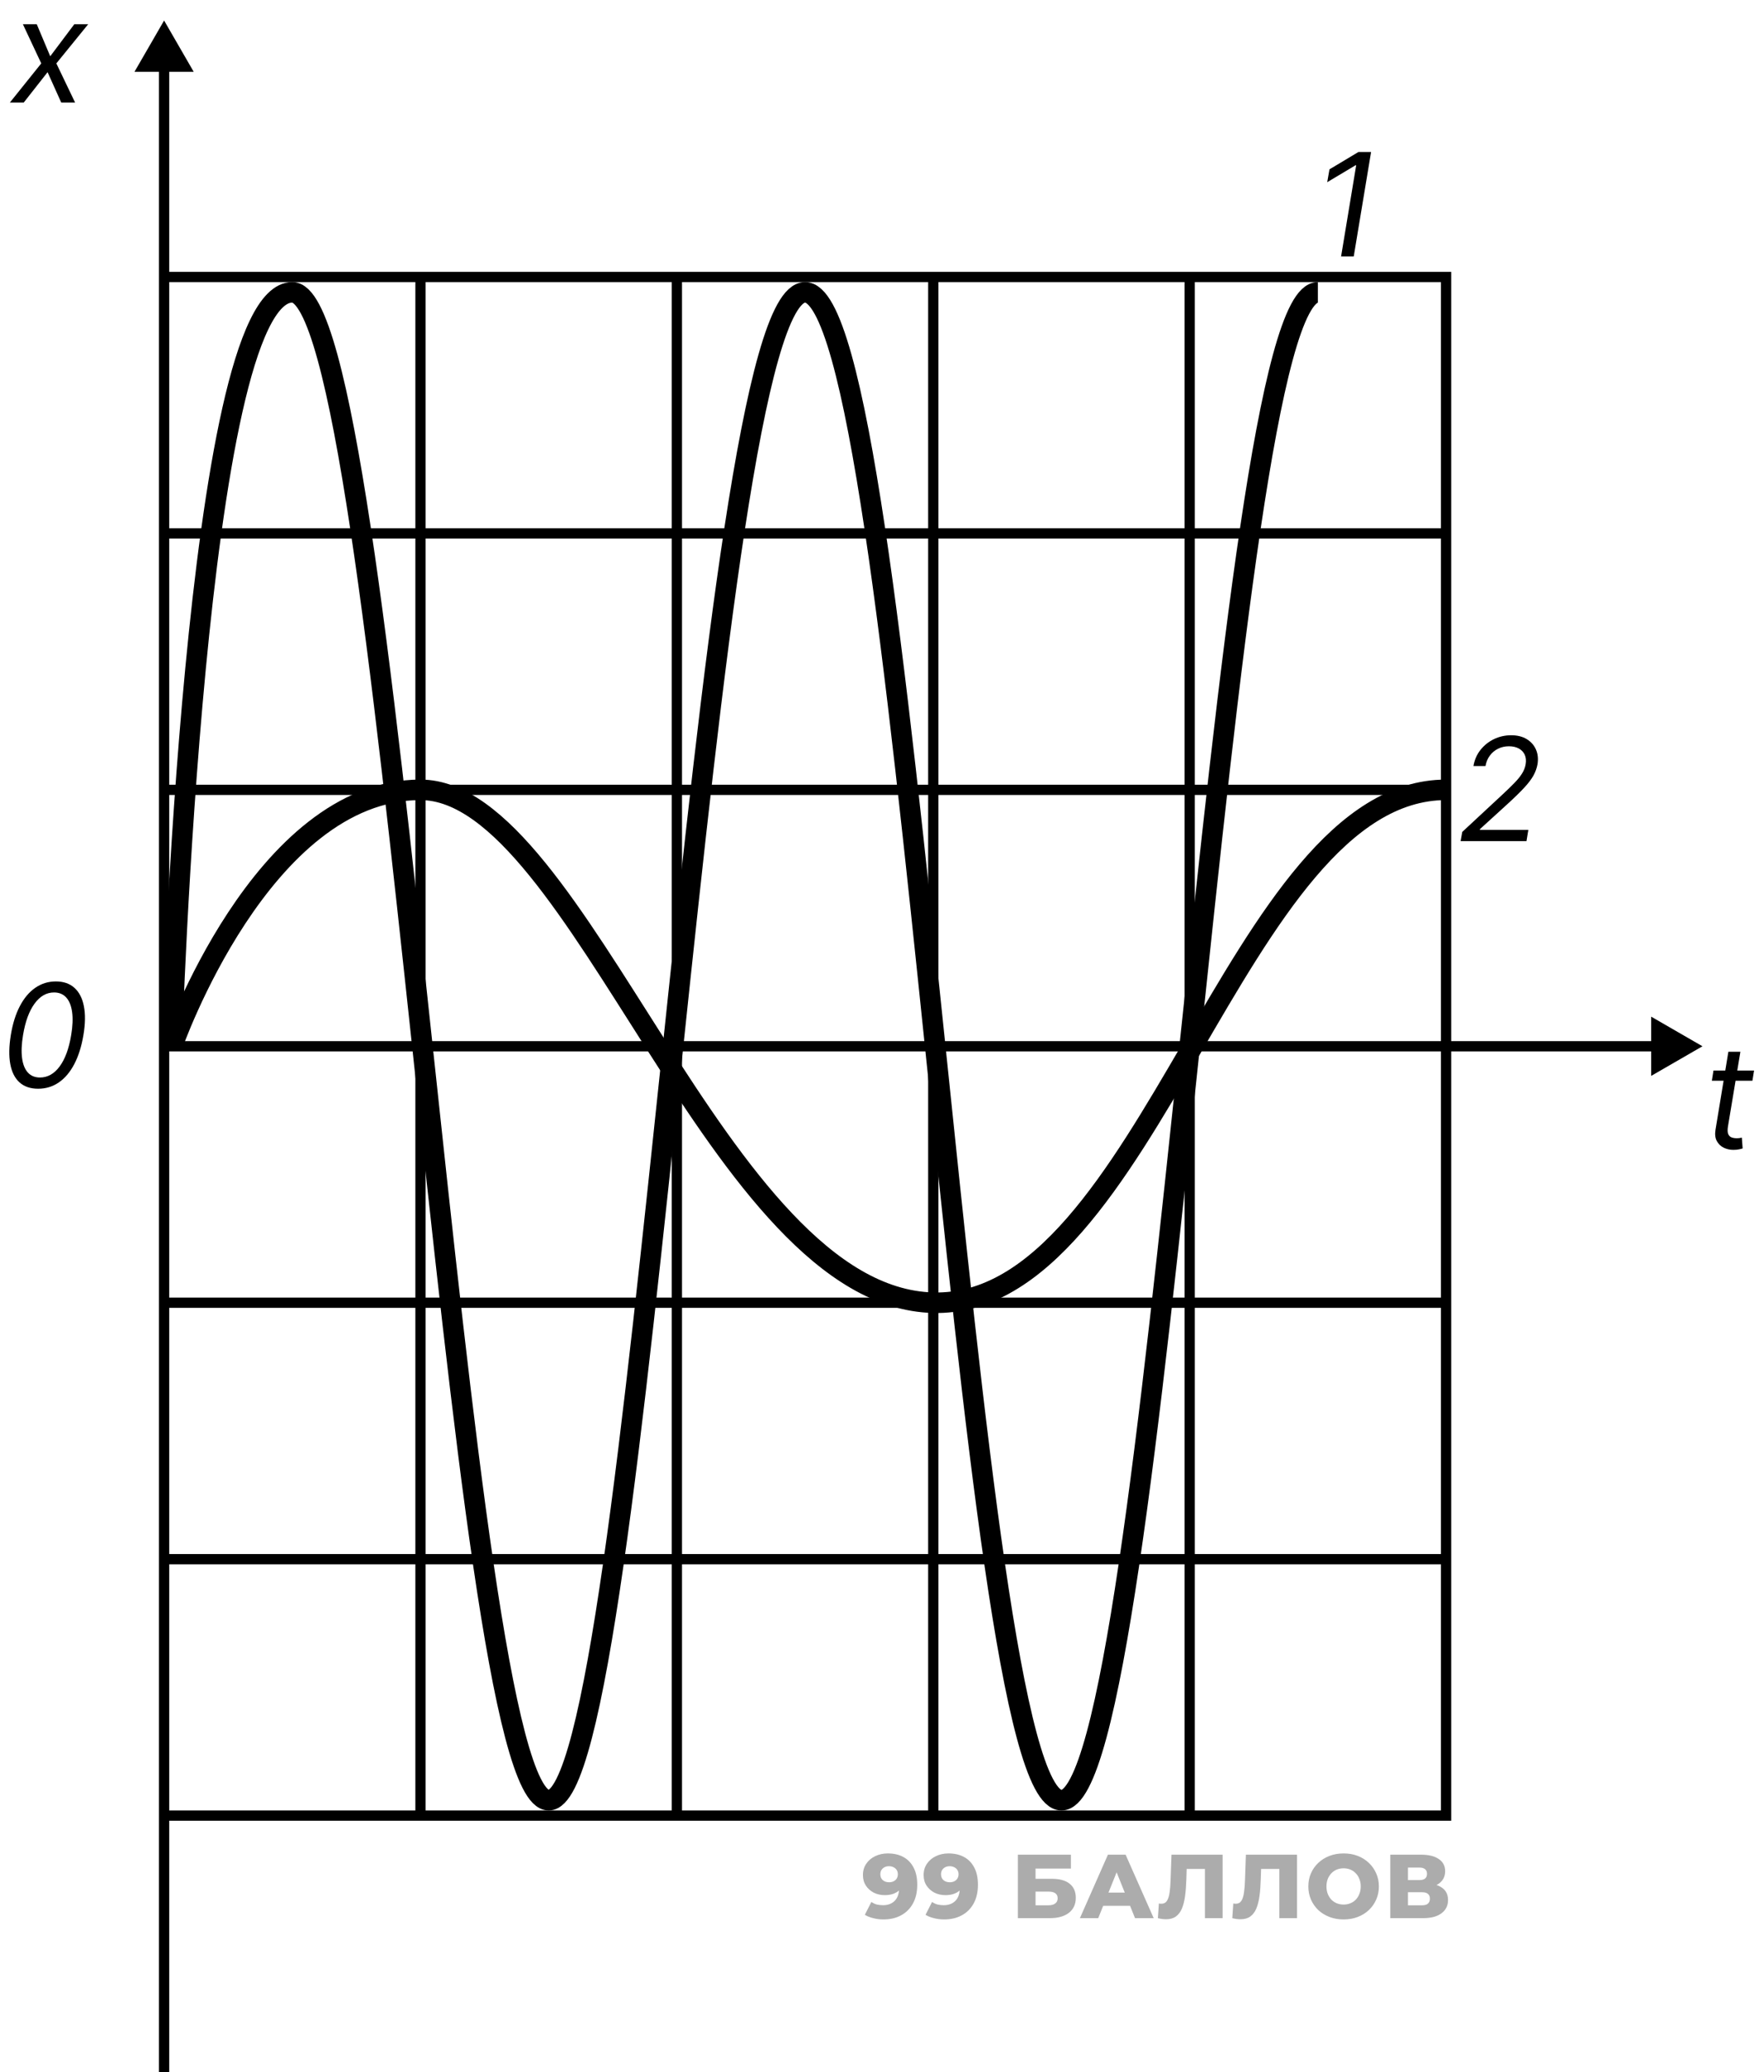
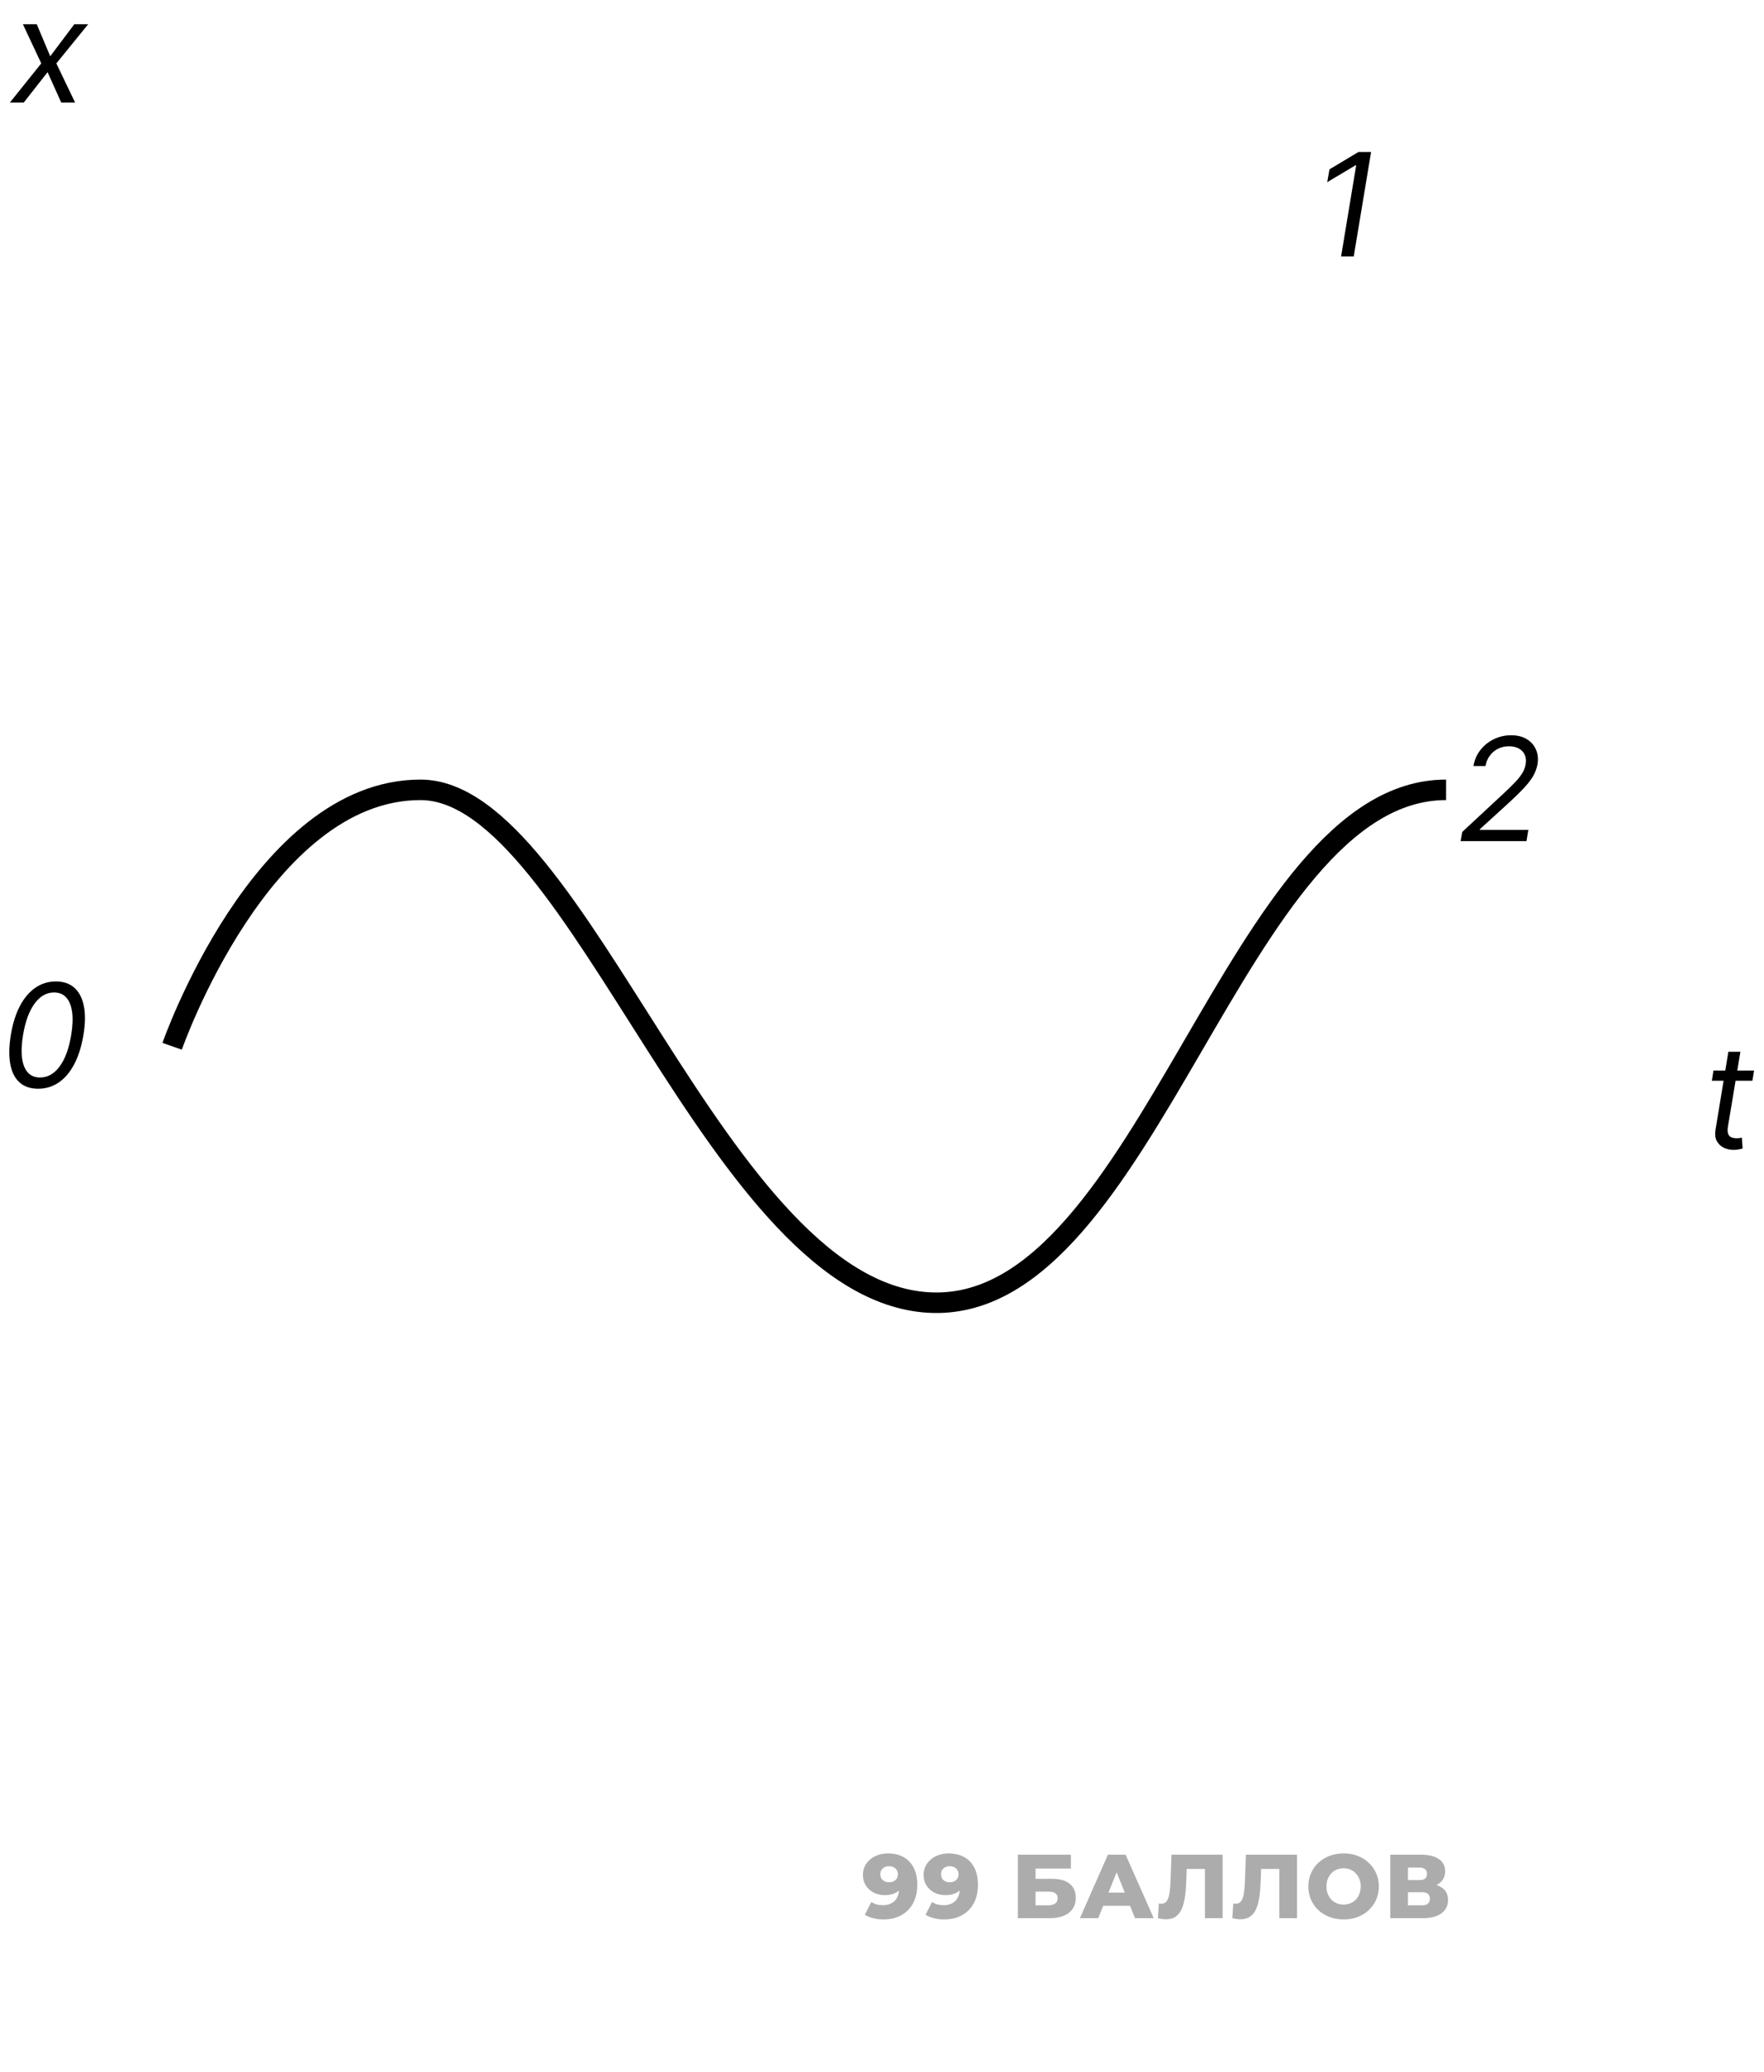
<svg xmlns="http://www.w3.org/2000/svg" width="172" height="202" viewBox="0 0 172 202" fill="none">
  <path d="M86.564 180.688C87.147 180.688 87.651 180.803 88.075 181.033C88.505 181.263 88.838 181.605 89.074 182.058C89.316 182.506 89.437 183.066 89.437 183.738C89.437 184.457 89.295 185.07 89.012 185.577C88.735 186.078 88.349 186.461 87.854 186.726C87.365 186.991 86.793 187.124 86.139 187.124C85.797 187.124 85.467 187.083 85.149 187C84.831 186.923 84.557 186.814 84.327 186.673L84.964 185.418C85.14 185.541 85.323 185.627 85.512 185.674C85.706 185.715 85.903 185.736 86.104 185.736C86.581 185.736 86.961 185.591 87.244 185.303C87.527 185.014 87.669 184.593 87.669 184.039C87.669 183.938 87.669 183.835 87.669 183.729C87.669 183.617 87.66 183.505 87.642 183.393L88.075 183.756C87.969 183.974 87.831 184.156 87.66 184.304C87.489 184.451 87.288 184.563 87.059 184.64C86.829 184.716 86.567 184.755 86.272 184.755C85.883 184.755 85.526 184.675 85.202 184.516C84.884 184.351 84.628 184.124 84.433 183.835C84.239 183.541 84.141 183.196 84.141 182.801C84.141 182.371 84.251 182 84.469 181.687C84.687 181.369 84.978 181.124 85.344 180.953C85.709 180.777 86.116 180.688 86.564 180.688ZM86.678 181.935C86.513 181.935 86.369 181.967 86.245 182.032C86.122 182.097 86.021 182.188 85.945 182.306C85.874 182.418 85.839 182.556 85.839 182.721C85.839 182.957 85.915 183.146 86.069 183.287C86.228 183.429 86.434 183.499 86.687 183.499C86.858 183.499 87.008 183.467 87.138 183.402C87.268 183.337 87.368 183.246 87.439 183.128C87.51 183.01 87.545 182.872 87.545 182.713C87.545 182.559 87.51 182.427 87.439 182.315C87.368 182.197 87.268 182.106 87.138 182.041C87.008 181.97 86.855 181.935 86.678 181.935ZM92.481 180.688C93.065 180.688 93.569 180.803 93.993 181.033C94.423 181.263 94.756 181.605 94.992 182.058C95.233 182.506 95.354 183.066 95.354 183.738C95.354 184.457 95.213 185.07 94.93 185.577C94.653 186.078 94.267 186.461 93.772 186.726C93.283 186.991 92.711 187.124 92.057 187.124C91.715 187.124 91.385 187.083 91.067 187C90.749 186.923 90.475 186.814 90.245 186.673L90.881 185.418C91.058 185.541 91.241 185.627 91.429 185.674C91.624 185.715 91.821 185.736 92.022 185.736C92.499 185.736 92.879 185.591 93.162 185.303C93.445 185.014 93.586 184.593 93.586 184.039C93.586 183.938 93.586 183.835 93.586 183.729C93.586 183.617 93.577 183.505 93.56 183.393L93.993 183.756C93.887 183.974 93.748 184.156 93.577 184.304C93.406 184.451 93.206 184.563 92.976 184.64C92.746 184.716 92.484 184.755 92.189 184.755C91.8 184.755 91.444 184.675 91.12 184.516C90.802 184.351 90.545 184.124 90.351 183.835C90.156 183.541 90.059 183.196 90.059 182.801C90.059 182.371 90.168 182 90.386 181.687C90.604 181.369 90.896 181.124 91.261 180.953C91.627 180.777 92.033 180.688 92.481 180.688ZM92.596 181.935C92.431 181.935 92.287 181.967 92.163 182.032C92.039 182.097 91.939 182.188 91.862 182.306C91.792 182.418 91.756 182.556 91.756 182.721C91.756 182.957 91.833 183.146 91.986 183.287C92.145 183.429 92.352 183.499 92.605 183.499C92.776 183.499 92.926 183.467 93.056 183.402C93.186 183.337 93.286 183.246 93.356 183.128C93.427 183.01 93.463 182.872 93.463 182.713C93.463 182.559 93.427 182.427 93.356 182.315C93.286 182.197 93.186 182.106 93.056 182.041C92.926 181.97 92.773 181.935 92.596 181.935ZM99.248 187V180.812H104.419V182.165H100.971V183.163H102.571C103.326 183.163 103.9 183.323 104.295 183.641C104.696 183.959 104.896 184.419 104.896 185.02C104.896 185.639 104.672 186.125 104.225 186.478C103.777 186.826 103.149 187 102.342 187H99.248ZM100.971 185.745H102.227C102.515 185.745 102.736 185.686 102.89 185.568C103.049 185.45 103.128 185.282 103.128 185.064C103.128 184.628 102.828 184.41 102.227 184.41H100.971V185.745ZM105.297 187L108.029 180.812H109.753L112.493 187H110.672L108.533 181.669H109.222L107.083 187H105.297ZM106.791 185.798L107.242 184.507H110.266L110.716 185.798H106.791ZM113.696 187.106C113.578 187.106 113.451 187.097 113.316 187.08C113.186 187.062 113.048 187.035 112.9 187L112.998 185.568C113.08 185.586 113.16 185.594 113.236 185.594C113.478 185.594 113.661 185.5 113.784 185.312C113.908 185.117 113.994 184.846 114.041 184.498C114.094 184.151 114.126 183.744 114.138 183.278L114.226 180.812H119.212V187H117.488V181.811L117.868 182.2H115.367L115.72 181.793L115.676 183.208C115.658 183.809 115.617 184.351 115.552 184.834C115.488 185.312 115.384 185.721 115.243 186.063C115.102 186.399 114.904 186.658 114.651 186.841C114.403 187.018 114.085 187.106 113.696 187.106ZM120.952 187.106C120.834 187.106 120.707 187.097 120.572 187.08C120.442 187.062 120.303 187.035 120.156 187L120.253 185.568C120.336 185.586 120.415 185.594 120.492 185.594C120.734 185.594 120.916 185.5 121.04 185.312C121.164 185.117 121.249 184.846 121.296 184.498C121.349 184.151 121.382 183.744 121.394 183.278L121.482 180.812H126.468V187H124.744V181.811L125.124 182.2H122.622L122.976 181.793L122.932 183.208C122.914 183.809 122.873 184.351 122.808 184.834C122.743 185.312 122.64 185.721 122.499 186.063C122.357 186.399 122.16 186.658 121.906 186.841C121.659 187.018 121.341 187.106 120.952 187.106ZM131.009 187.124C130.514 187.124 130.057 187.044 129.639 186.885C129.221 186.726 128.855 186.502 128.543 186.213C128.236 185.919 127.998 185.577 127.827 185.188C127.656 184.799 127.57 184.372 127.57 183.906C127.57 183.44 127.656 183.013 127.827 182.624C127.998 182.235 128.236 181.896 128.543 181.608C128.855 181.313 129.221 181.086 129.639 180.927C130.057 180.768 130.514 180.688 131.009 180.688C131.51 180.688 131.967 180.768 132.379 180.927C132.798 181.086 133.16 181.313 133.467 181.608C133.773 181.896 134.012 182.235 134.183 182.624C134.36 183.013 134.448 183.44 134.448 183.906C134.448 184.372 134.36 184.802 134.183 185.197C134.012 185.586 133.773 185.924 133.467 186.213C133.16 186.502 132.798 186.726 132.379 186.885C131.967 187.044 131.51 187.124 131.009 187.124ZM131.009 185.674C131.245 185.674 131.463 185.633 131.663 185.55C131.87 185.468 132.046 185.35 132.194 185.197C132.347 185.038 132.465 184.849 132.547 184.631C132.636 184.413 132.68 184.171 132.68 183.906C132.68 183.635 132.636 183.393 132.547 183.181C132.465 182.963 132.347 182.777 132.194 182.624C132.046 182.465 131.87 182.344 131.663 182.262C131.463 182.179 131.245 182.138 131.009 182.138C130.774 182.138 130.553 182.179 130.346 182.262C130.146 182.344 129.969 182.465 129.816 182.624C129.669 182.777 129.551 182.963 129.462 183.181C129.38 183.393 129.338 183.635 129.338 183.906C129.338 184.171 129.38 184.413 129.462 184.631C129.551 184.849 129.669 185.038 129.816 185.197C129.969 185.35 130.146 185.468 130.346 185.55C130.553 185.633 130.774 185.674 131.009 185.674ZM135.561 187V180.812H138.566C139.309 180.812 139.883 180.953 140.29 181.236C140.703 181.513 140.909 181.908 140.909 182.421C140.909 182.922 140.717 183.317 140.334 183.605C139.951 183.888 139.438 184.03 138.796 184.03L138.973 183.614C139.668 183.614 140.211 183.753 140.599 184.03C140.994 184.301 141.192 184.702 141.192 185.232C141.192 185.774 140.98 186.204 140.555 186.523C140.137 186.841 139.53 187 138.734 187H135.561ZM137.284 185.745H138.664C138.917 185.745 139.106 185.692 139.229 185.586C139.359 185.474 139.424 185.312 139.424 185.099C139.424 184.887 139.359 184.731 139.229 184.631C139.106 184.525 138.917 184.472 138.664 184.472H137.284V185.745ZM137.284 183.287H138.398C138.646 183.287 138.831 183.237 138.955 183.137C139.079 183.031 139.141 182.878 139.141 182.677C139.141 182.477 139.079 182.327 138.955 182.226C138.831 182.12 138.646 182.067 138.398 182.067H137.284V183.287Z" fill="#ACACAC" />
  <path d="M3.719 106.139C2.97 106.139 2.366 105.935 1.909 105.528C1.452 105.117 1.15 104.522 1.004 103.743C0.858 102.961 0.875 102.016 1.054 100.909C1.233 99.809 1.526 98.869 1.934 98.09C2.342 97.308 2.844 96.711 3.44 96.3C4.037 95.886 4.706 95.679 5.449 95.679C6.191 95.679 6.793 95.886 7.254 96.3C7.718 96.715 8.026 97.311 8.178 98.09C8.334 98.869 8.319 99.809 8.134 100.909C7.948 102.016 7.651 102.959 7.244 103.738C6.836 104.517 6.334 105.112 5.737 105.523C5.141 105.934 4.468 106.139 3.719 106.139ZM3.898 105.045C4.643 105.045 5.281 104.687 5.812 103.972C6.345 103.252 6.722 102.232 6.94 100.909C7.086 100.027 7.116 99.277 7.03 98.657C6.944 98.037 6.751 97.565 6.453 97.24C6.155 96.915 5.76 96.753 5.27 96.753C4.534 96.753 3.901 97.116 3.371 97.842C2.84 98.564 2.466 99.587 2.247 100.909C2.101 101.791 2.07 102.54 2.153 103.156C2.236 103.773 2.424 104.242 2.719 104.563C3.014 104.885 3.407 105.045 3.898 105.045Z" fill="black" />
-   <path d="M16.744 102C16.744 102 19 28.5 28.5 28.5C38 28.5 44.5 175.5 53.5 175.5C62.5 175.5 68.5 28.5 78.5 28.5C88.5 28.5 94 175.5 103.5 175.5C113 175.5 119 28.5 128.5 28.5" stroke="black" stroke-width="2" />
-   <path d="M16 2L13.113 7H18.887L16 2ZM141 177V177.5H141.5V177H141ZM141 27H141.5V26.5H141V27ZM166 102L161 99.113V104.887L166 102ZM15.5 177V202H16.5V177H15.5ZM15.5 6.5V27H16.5V6.5H15.5ZM16 102.5H141V101.5H16V102.5ZM15.5 77V102H16.5V77H15.5ZM141.5 102V77H140.5V102H141.5ZM16 77.5H141V76.5H16V77.5ZM15.5 27V52H16.5V27H15.5ZM15.5 52V77H16.5V52H15.5ZM141.5 77V52H140.5V77H141.5ZM141.5 52V27H140.5V52H141.5ZM16 52.5H141V51.5H16V52.5ZM15.5 102V127H16.5V102H15.5ZM141.5 127V102H140.5V127H141.5ZM16 127.5H141V126.5H16V127.5ZM15.5 127V152H16.5V127H15.5ZM15.5 152V177H16.5V152H15.5ZM141.5 177V152H140.5V177H141.5ZM141.5 152V127H140.5V152H141.5ZM16 152.5H141V151.5H16V152.5ZM16 177.5H41V176.5H16V177.5ZM41 26.5H16V27.5H41V26.5ZM41.5 177V27H40.5V177H41.5ZM91.5 177V27H90.5V177H91.5ZM41 177.5H66V176.5H41V177.5ZM66 177.5H91V176.5H66V177.5ZM91 26.5H66V27.5H91V26.5ZM66 26.5H41V27.5H66V26.5ZM66.5 177V27H65.5V177H66.5ZM91 177.5H116V176.5H91V177.5ZM116 177.5H141V176.5H116V177.5ZM141 26.5H116V27.5H141V26.5ZM116 26.5H91V27.5H116V26.5ZM116.5 177V27H115.5V177H116.5ZM141 102.5H161.5V101.5H141V102.5Z" fill="black" />
  <path d="M16.784 102C16.784 102 25.5 77 41 77C56.5 77 70 126.5 91 127C112 127.5 120.5 77 141 77" stroke="black" stroke-width="2" />
  <path d="M3.585 2.364L4.898 5.486L7.244 2.364H8.597L5.494 6.182L7.324 10H5.972L4.639 7.037L2.312 10H0.96L4.023 6.182L2.233 2.364H3.585Z" fill="black" />
  <path d="M133.688 14.818L131.997 25H130.764L132.236 16.111H132.176L129.412 17.761L129.631 16.509L132.455 14.818H133.688Z" fill="black" />
-   <path d="M142.418 82L142.577 81.105L146.534 77.426C146.998 76.995 147.384 76.619 147.692 76.298C148.004 75.976 148.246 75.674 148.418 75.393C148.594 75.111 148.708 74.814 148.761 74.503C148.821 74.145 148.79 73.835 148.667 73.573C148.544 73.311 148.35 73.109 148.085 72.967C147.82 72.824 147.502 72.753 147.131 72.753C146.74 72.753 146.383 72.834 146.062 72.996C145.74 73.156 145.473 73.381 145.261 73.673C145.049 73.961 144.91 74.297 144.844 74.682H143.67C143.77 74.085 143.997 73.562 144.352 73.111C144.71 72.66 145.149 72.309 145.669 72.057C146.193 71.805 146.753 71.679 147.349 71.679C147.946 71.679 148.451 71.805 148.866 72.057C149.28 72.309 149.58 72.648 149.766 73.076C149.951 73.504 150.001 73.979 149.915 74.503C149.848 74.881 149.718 75.247 149.522 75.602C149.326 75.956 149.027 76.352 148.622 76.79C148.221 77.224 147.678 77.754 146.991 78.381L144.307 80.827L144.287 80.906H149.02L148.841 82H142.418Z" fill="black" />
+   <path d="M142.418 82L142.577 81.105L146.534 77.426C146.998 76.995 147.384 76.619 147.692 76.298C148.004 75.976 148.246 75.674 148.418 75.393C148.594 75.111 148.708 74.814 148.761 74.503C148.821 74.145 148.79 73.835 148.667 73.573C148.544 73.311 148.35 73.109 148.085 72.967C147.82 72.824 147.502 72.753 147.131 72.753C146.74 72.753 146.383 72.834 146.062 72.996C145.74 73.156 145.473 73.381 145.261 73.673C145.049 73.961 144.91 74.297 144.844 74.682H143.67C143.77 74.085 143.997 73.562 144.352 73.111C144.71 72.66 145.149 72.309 145.669 72.057C146.193 71.805 146.753 71.679 147.349 71.679C147.946 71.679 148.451 71.805 148.866 72.057C149.28 72.309 149.58 72.648 149.766 73.076C149.951 73.504 150.001 73.979 149.915 74.503C149.848 74.881 149.718 75.247 149.522 75.602C149.326 75.956 149.027 76.352 148.622 76.79C148.221 77.224 147.678 77.754 146.991 78.381L144.307 80.827L144.287 80.906H149.02L148.841 82Z" fill="black" />
  <path d="M171.031 104.364L170.872 105.358H166.915L167.074 104.364H171.031ZM168.526 102.534H169.699L168.486 109.812C168.433 110.144 168.441 110.393 168.511 110.558C168.584 110.721 168.693 110.83 168.839 110.886C168.988 110.939 169.149 110.966 169.321 110.966C169.45 110.966 169.556 110.959 169.639 110.946C169.722 110.929 169.788 110.916 169.838 110.906L169.918 111.96C169.828 111.99 169.707 112.02 169.555 112.05C169.406 112.083 169.222 112.099 169.003 112.099C168.671 112.099 168.36 112.028 168.068 111.886C167.777 111.743 167.553 111.526 167.397 111.234C167.241 110.943 167.2 110.575 167.273 110.131L168.526 102.534Z" fill="black" />
</svg>